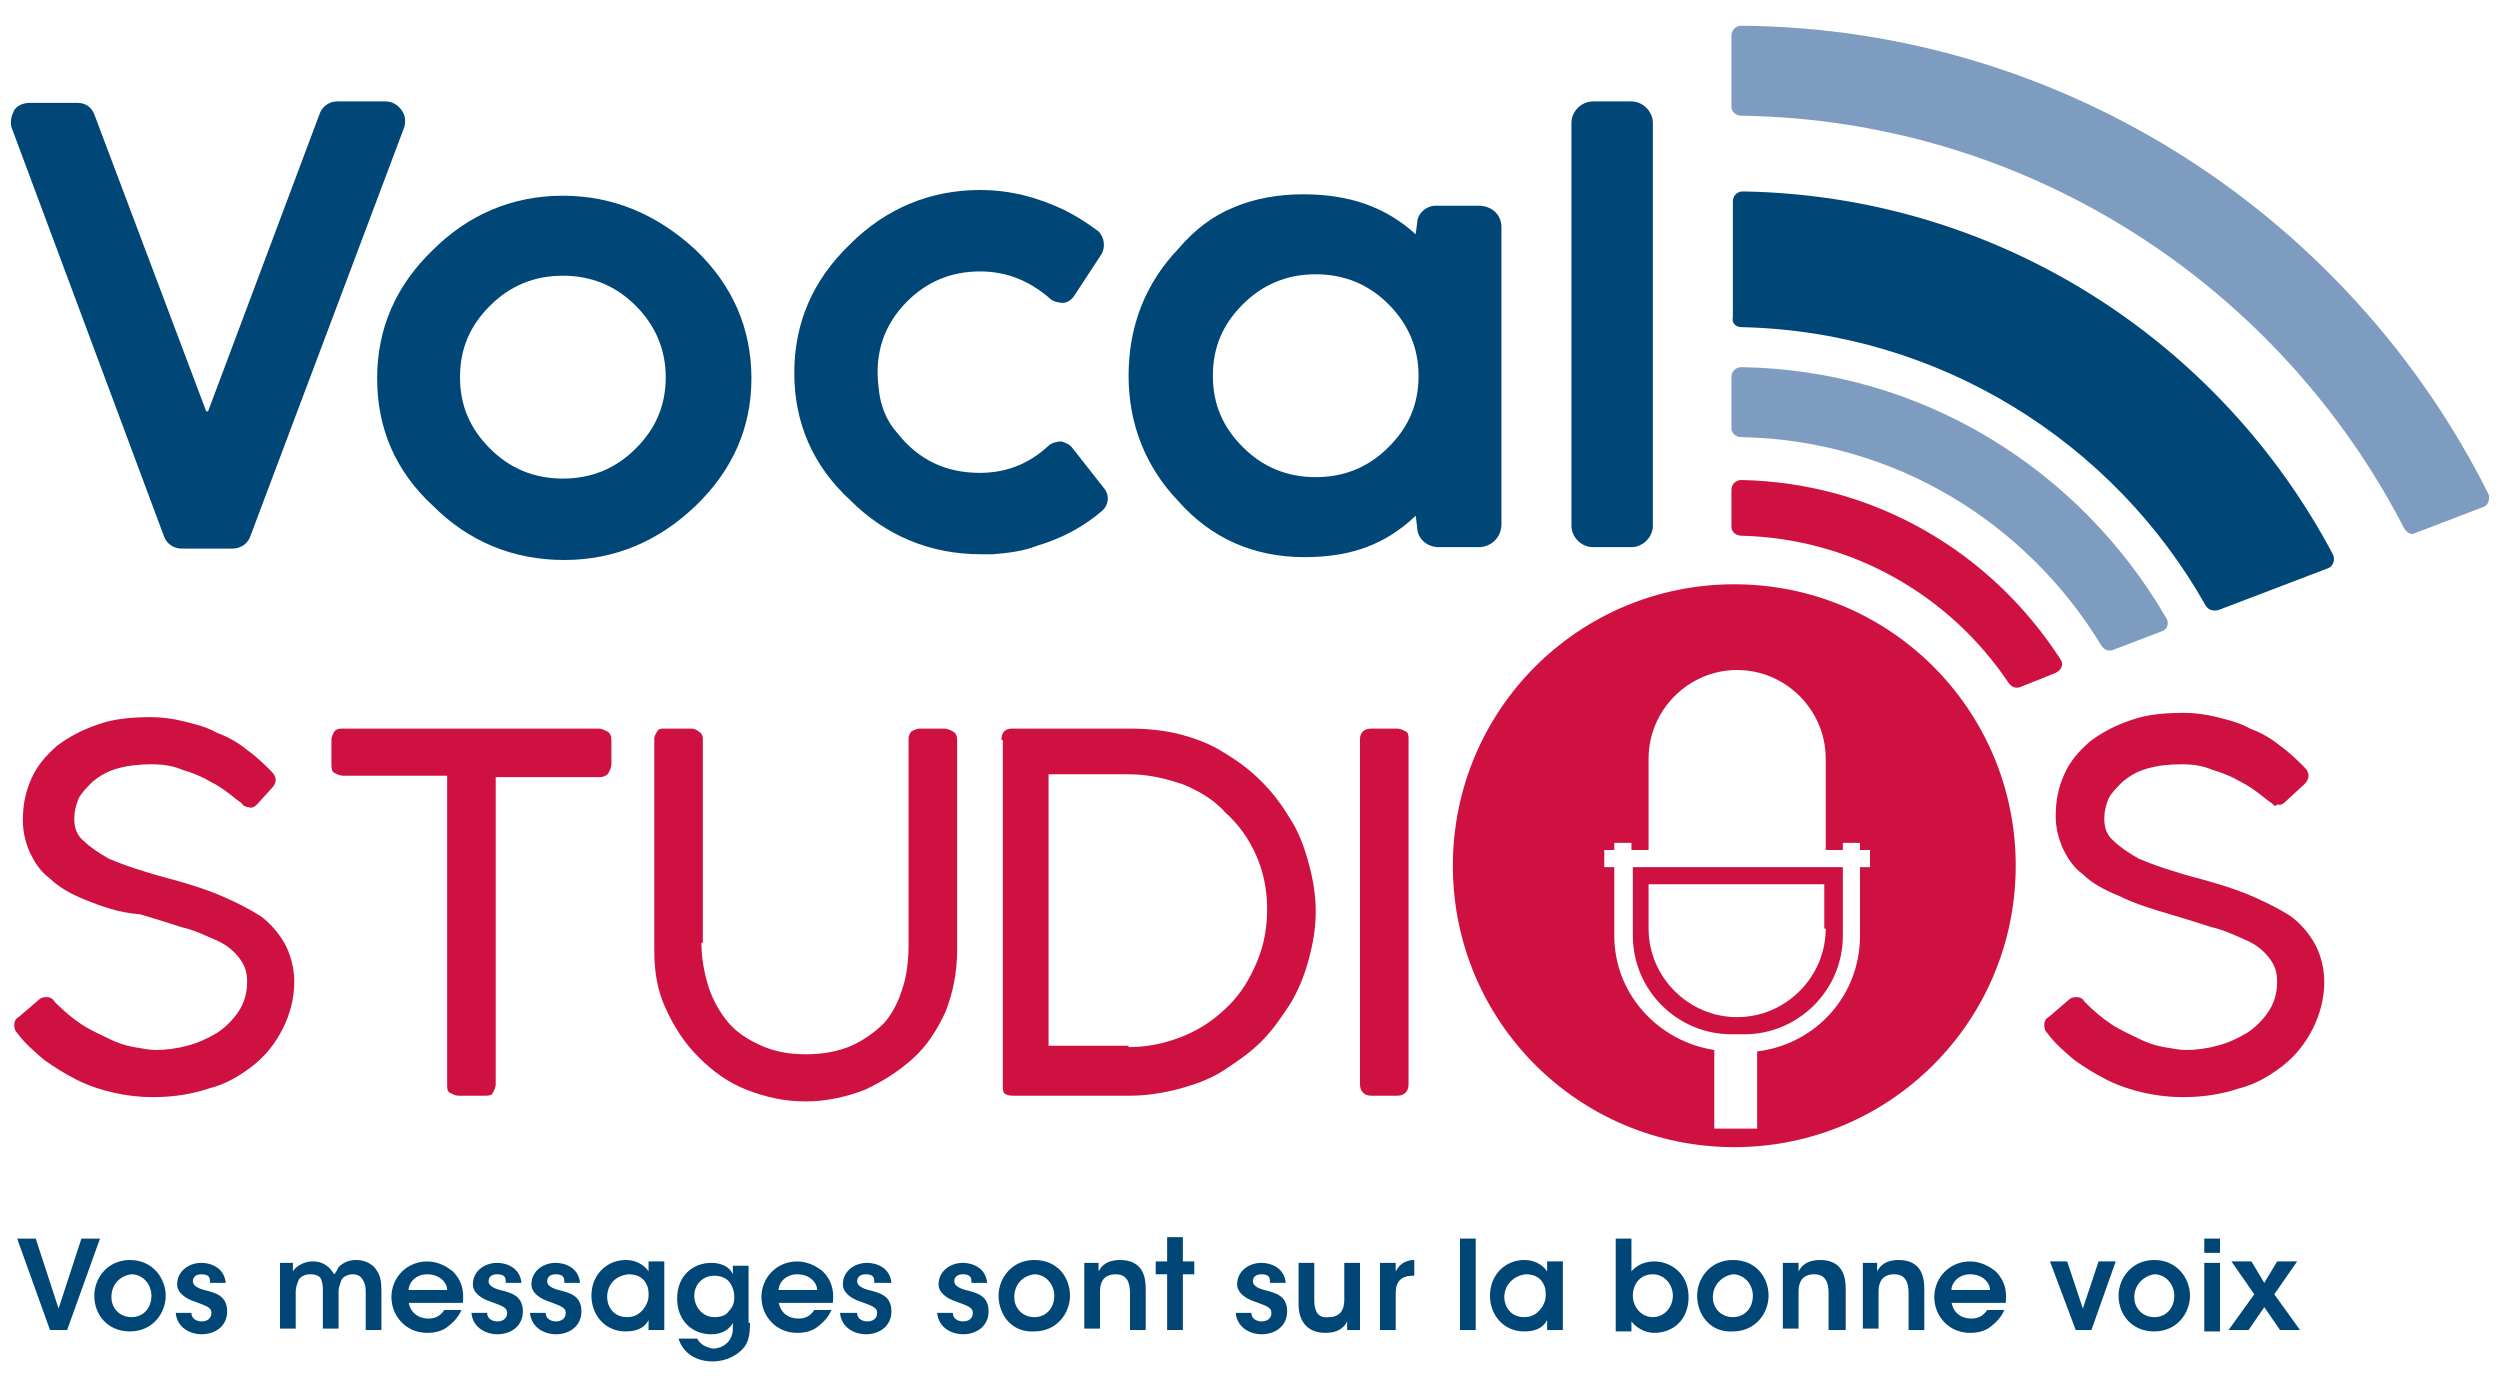
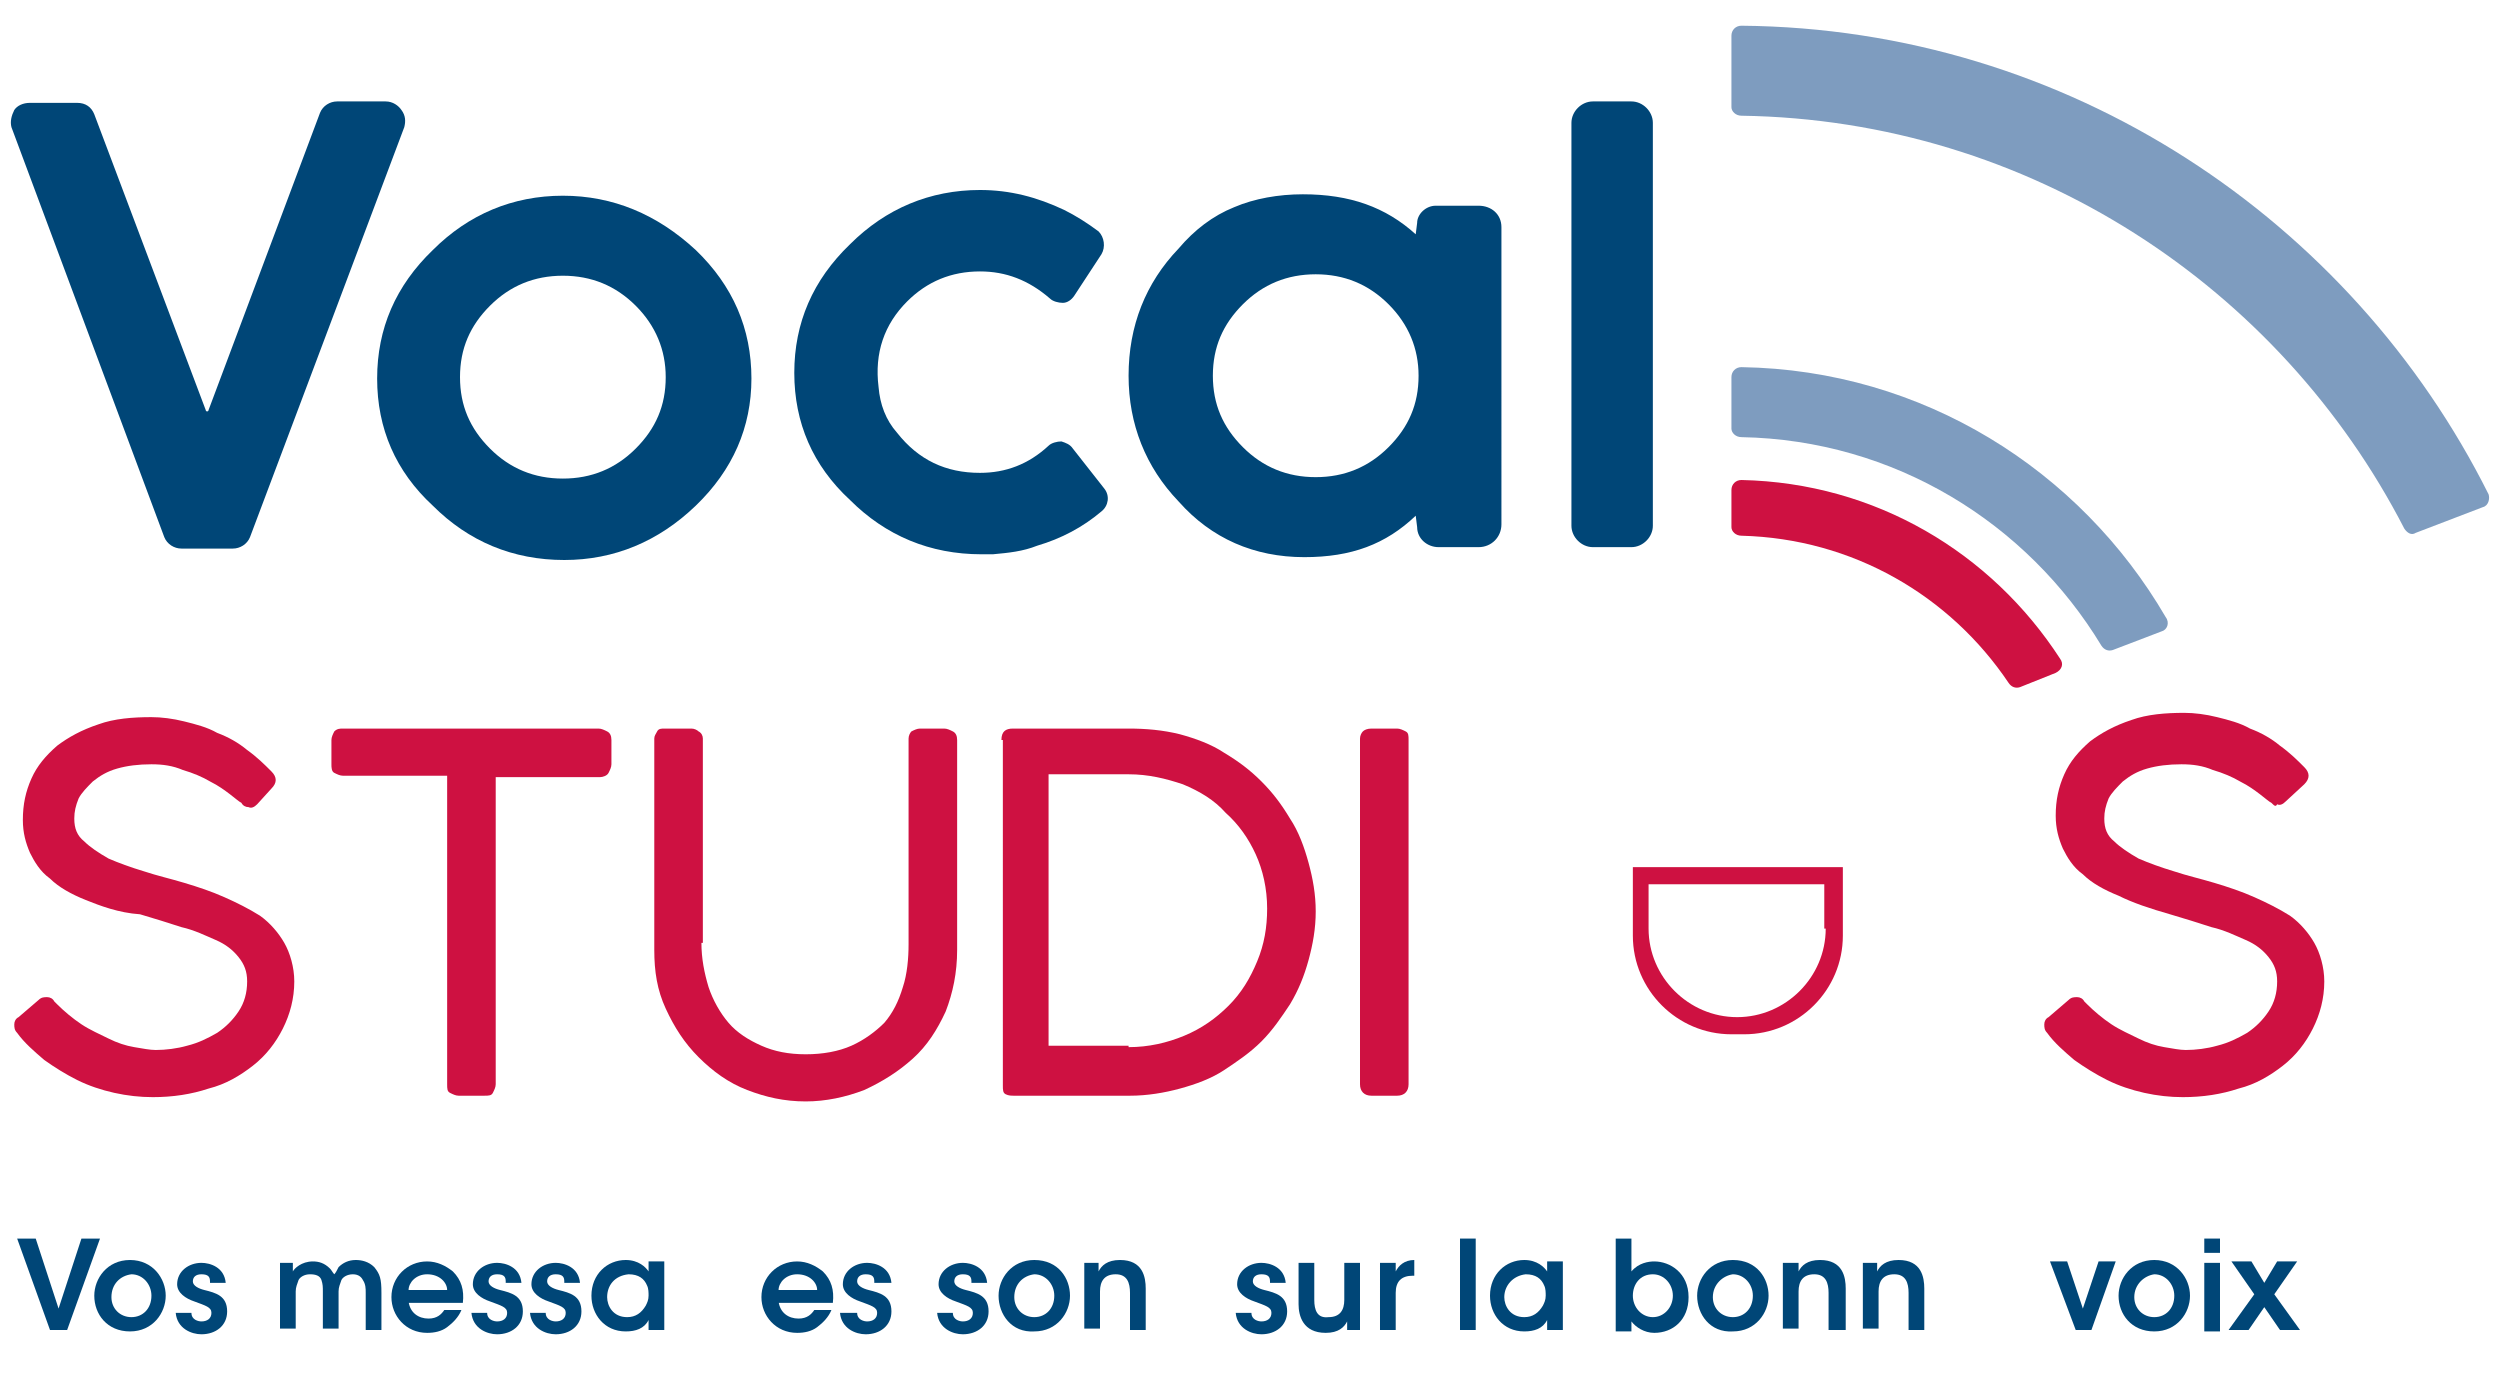
<svg xmlns="http://www.w3.org/2000/svg" version="1.1" id="Layer_1" x="0px" y="0px" viewBox="0 0 175 97" style="enable-background:new 0 0 175 97;" xml:space="preserve">
  <style type="text/css">
	.st0{fill:#CE1141;}
	.st1{fill:#004677;}
	.st2{fill:#7E9CBF;}
</style>
  <g>
    <g>
      <path class="st0" d="M41.9,51c0.2,0,0.4,0.1,0.6,0.2c0.2,0.1,0.3,0.3,0.3,0.6v1.7c0,0.2-0.1,0.4-0.2,0.6c-0.1,0.2-0.4,0.3-0.6,0.3    h-7.3v21.5c0,0.2-0.1,0.4-0.2,0.6c-0.1,0.2-0.3,0.2-0.6,0.2h-1.8c-0.2,0-0.4-0.1-0.6-0.2c-0.2-0.1-0.2-0.3-0.2-0.6V54.3H24    c-0.2,0-0.4-0.1-0.6-0.2s-0.2-0.4-0.2-0.6v-1.7c0-0.2,0.1-0.4,0.2-0.6C23.6,51,23.8,51,24,51H41.9z" />
      <path class="st0" d="M49.1,66c0,1.1,0.2,2.1,0.5,3.1c0.3,0.9,0.8,1.8,1.4,2.5c0.6,0.7,1.4,1.2,2.3,1.6c0.9,0.4,1.9,0.6,3.1,0.6    c1.2,0,2.3-0.2,3.2-0.6c0.9-0.4,1.7-1,2.3-1.6c0.6-0.7,1-1.5,1.3-2.5c0.3-0.9,0.4-2,0.4-3V51.7c0-0.2,0.1-0.4,0.2-0.5    c0.2-0.1,0.4-0.2,0.6-0.2h1.7c0.2,0,0.4,0.1,0.6,0.2c0.2,0.1,0.3,0.3,0.3,0.6v14.7c0,1.6-0.3,3-0.8,4.3c-0.6,1.3-1.3,2.4-2.3,3.3    c-1,0.9-2.1,1.6-3.4,2.2c-1.3,0.5-2.7,0.8-4.1,0.8c-1.5,0-2.8-0.3-4.1-0.8s-2.4-1.3-3.4-2.3c-1-1-1.7-2.1-2.3-3.4    c-0.6-1.3-0.8-2.6-0.8-4.1V51.7c0-0.2,0.1-0.3,0.2-0.5c0.1-0.2,0.3-0.2,0.5-0.2h1.9c0.2,0,0.4,0.1,0.5,0.2    c0.2,0.1,0.3,0.3,0.3,0.5V66z" />
      <path class="st0" d="M70.1,51.8c0-0.6,0.3-0.8,0.8-0.8h8.1c1.2,0,2.4,0.1,3.6,0.4c1.1,0.3,2.2,0.7,3.1,1.3c1,0.6,1.8,1.2,2.6,2    c0.8,0.8,1.4,1.6,2,2.6c0.6,0.9,1,2,1.3,3.1c0.3,1.1,0.5,2.2,0.5,3.4c0,1.2-0.2,2.3-0.5,3.4c-0.3,1.1-0.7,2.1-1.3,3.1    c-0.6,0.9-1.2,1.8-2,2.6c-0.8,0.8-1.7,1.4-2.6,2s-2,1-3.1,1.3c-1.1,0.3-2.3,0.5-3.5,0.5h-8.1c-0.2,0-0.4,0-0.6-0.1    c-0.2-0.1-0.2-0.3-0.2-0.6V51.8z M79,73.3c1.4,0,2.7-0.3,3.9-0.8c1.2-0.5,2.2-1.2,3.1-2.1c0.9-0.9,1.5-1.9,2-3.1    c0.5-1.2,0.7-2.4,0.7-3.7c0-1.4-0.3-2.7-0.8-3.8c-0.5-1.1-1.2-2.1-2.1-2.9C85,56,84,55.4,82.8,54.9c-1.2-0.4-2.4-0.7-3.8-0.7h-5.6    v19H79z" />
      <path class="st0" d="M95.2,51.7c0-0.2,0.1-0.4,0.2-0.5c0.1-0.1,0.3-0.2,0.6-0.2h1.8c0.2,0,0.4,0.1,0.6,0.2    c0.2,0.1,0.2,0.3,0.2,0.6v24.1c0,0.5-0.3,0.8-0.8,0.8H96c-0.5,0-0.8-0.3-0.8-0.8V51.7z" />
      <g>
        <path class="st1" d="M1.2,86.7h1.3l1.6,4.9l1.6-4.9h1.3l-2.3,6.4H3.5L1.2,86.7z" />
        <path class="st1" d="M6.6,90.7c0-1.2,0.9-2.5,2.5-2.5s2.5,1.3,2.5,2.5c0,1.2-0.9,2.5-2.5,2.5S6.6,92,6.6,90.7L6.6,90.7z      M7.8,90.8c0,0.8,0.6,1.4,1.4,1.4c0.8,0,1.4-0.6,1.4-1.5c0-0.8-0.6-1.5-1.4-1.5C8.4,89.3,7.8,89.9,7.8,90.8L7.8,90.8z" />
        <path class="st1" d="M14.7,89.7c0-0.3-0.1-0.5-0.6-0.5c-0.4,0-0.6,0.2-0.6,0.5c0,0.3,0.4,0.5,0.8,0.6c0.8,0.2,1.6,0.4,1.6,1.5     c0,1-0.8,1.6-1.8,1.6c-0.7,0-1.7-0.4-1.8-1.5h1.1c0,0.5,0.5,0.6,0.7,0.6c0.4,0,0.7-0.2,0.7-0.6c0-0.4-0.4-0.5-1.2-0.8     c-0.6-0.2-1.2-0.6-1.2-1.2c0-0.9,0.8-1.5,1.7-1.5c0.6,0,1.6,0.3,1.7,1.4H14.7z" />
        <path class="st1" d="M19.4,88.4h1.1V89c0.1-0.2,0.6-0.7,1.4-0.7c0.4,0,0.8,0.1,1.2,0.5c0.1,0.1,0.2,0.3,0.3,0.4     c0.1-0.1,0.2-0.3,0.3-0.5c0.3-0.3,0.7-0.5,1.2-0.5c0.4,0,0.9,0.1,1.3,0.5c0.4,0.5,0.5,0.8,0.5,1.8v2.6h-1.1v-2.6     c0-0.3,0-0.6-0.2-0.9c-0.1-0.2-0.3-0.4-0.7-0.4c-0.4,0-0.7,0.2-0.8,0.4c-0.1,0.3-0.2,0.5-0.2,0.8v2.6h-1.1v-2.6     c0-0.3,0-0.5-0.1-0.8c-0.1-0.3-0.4-0.4-0.8-0.4c-0.4,0-0.7,0.2-0.8,0.4c-0.1,0.3-0.2,0.5-0.2,0.8v2.6h-1.1V88.4z" />
        <path class="st1" d="M28.6,91.1c0.1,0.8,0.7,1.2,1.4,1.2c0.6,0,0.9-0.3,1.1-0.6h1.2c-0.2,0.5-0.6,0.9-1,1.2     c-0.4,0.3-0.9,0.4-1.4,0.4c-1.5,0-2.5-1.2-2.5-2.5c0-1.4,1.1-2.5,2.5-2.5c0.7,0,1.3,0.3,1.8,0.7c0.6,0.6,0.8,1.3,0.7,2.2H28.6z      M31.3,90.3c0-0.5-0.5-1.1-1.4-1.1c-0.8,0-1.3,0.6-1.3,1.1H31.3z" />
        <path class="st1" d="M35.4,89.7c0-0.3-0.1-0.5-0.6-0.5c-0.4,0-0.6,0.2-0.6,0.5c0,0.3,0.4,0.5,0.8,0.6c0.8,0.2,1.6,0.4,1.6,1.5     c0,1-0.8,1.6-1.8,1.6c-0.7,0-1.7-0.4-1.8-1.5h1.1c0,0.5,0.5,0.6,0.7,0.6c0.4,0,0.7-0.2,0.7-0.6c0-0.4-0.4-0.5-1.2-0.8     c-0.6-0.2-1.2-0.6-1.2-1.2c0-0.9,0.8-1.5,1.7-1.5c0.6,0,1.6,0.3,1.7,1.4H35.4z" />
        <path class="st1" d="M39.5,89.7c0-0.3-0.1-0.5-0.6-0.5c-0.4,0-0.6,0.2-0.6,0.5c0,0.3,0.4,0.5,0.8,0.6c0.8,0.2,1.6,0.4,1.6,1.5     c0,1-0.8,1.6-1.8,1.6c-0.7,0-1.7-0.4-1.8-1.5h1.1c0,0.5,0.5,0.6,0.7,0.6c0.4,0,0.7-0.2,0.7-0.6c0-0.4-0.4-0.5-1.2-0.8     c-0.6-0.2-1.2-0.6-1.2-1.2c0-0.9,0.8-1.5,1.7-1.5c0.6,0,1.6,0.3,1.7,1.4H39.5z" />
        <path class="st1" d="M46.5,93.1h-1.1v-0.7c-0.3,0.6-0.9,0.8-1.6,0.8c-1.5,0-2.4-1.2-2.4-2.5c0-1.5,1.1-2.5,2.4-2.5     c0.9,0,1.4,0.5,1.6,0.8v-0.7h1.1V93.1z M42.5,90.8c0,0.6,0.4,1.4,1.4,1.4c0.6,0,1-0.3,1.3-0.8c0.1-0.2,0.2-0.4,0.2-0.7     c0-0.2,0-0.5-0.1-0.7c-0.2-0.5-0.6-0.8-1.3-0.8C43,89.3,42.5,90,42.5,90.8L42.5,90.8z" />
-         <path class="st1" d="M52.5,92.6c0,0.8-0.1,1.3-0.4,1.7c-0.4,0.5-1.2,1-2.2,1c-1.5,0-2.2-0.9-2.4-1.6h1.3c0.1,0.2,0.3,0.4,0.5,0.5     c0.2,0.1,0.5,0.2,0.6,0.2c0.7,0,1.4-0.5,1.4-1.4v-0.4c-0.2,0.4-0.7,0.8-1.5,0.8c-1.4,0-2.4-1-2.4-2.5c0-1.6,1.1-2.5,2.4-2.5     c0.7,0,1.3,0.3,1.5,0.8v-0.6h1.1V92.6z M48.6,90.7c0,0.8,0.6,1.5,1.4,1.5c0.4,0,0.8-0.1,1-0.4c0.3-0.3,0.4-0.6,0.4-1     c0-0.4-0.1-0.7-0.3-1c-0.2-0.3-0.6-0.5-1.1-0.5C49.2,89.3,48.6,89.9,48.6,90.7L48.6,90.7z" />
        <path class="st1" d="M54.5,91.1c0.1,0.8,0.7,1.2,1.4,1.2c0.6,0,0.9-0.3,1.1-0.6h1.2c-0.2,0.5-0.6,0.9-1,1.2     c-0.4,0.3-0.9,0.4-1.4,0.4c-1.5,0-2.5-1.2-2.5-2.5c0-1.4,1.1-2.5,2.5-2.5c0.7,0,1.3,0.3,1.8,0.7c0.6,0.6,0.8,1.3,0.7,2.2H54.5z      M57.2,90.3c0-0.5-0.5-1.1-1.4-1.1c-0.8,0-1.3,0.6-1.3,1.1H57.2z" />
        <path class="st1" d="M61.2,89.7c0-0.3-0.1-0.5-0.6-0.5c-0.4,0-0.6,0.2-0.6,0.5c0,0.3,0.4,0.5,0.8,0.6c0.8,0.2,1.6,0.4,1.6,1.5     c0,1-0.8,1.6-1.8,1.6c-0.7,0-1.7-0.4-1.8-1.5H60c0,0.5,0.5,0.6,0.7,0.6c0.4,0,0.7-0.2,0.7-0.6c0-0.4-0.4-0.5-1.2-0.8     c-0.6-0.2-1.2-0.6-1.2-1.2c0-0.9,0.8-1.5,1.7-1.5c0.6,0,1.6,0.3,1.7,1.4H61.2z" />
        <path class="st1" d="M68,89.7c0-0.3-0.1-0.5-0.6-0.5c-0.4,0-0.6,0.2-0.6,0.5c0,0.3,0.4,0.5,0.8,0.6c0.8,0.2,1.6,0.4,1.6,1.5     c0,1-0.8,1.6-1.8,1.6c-0.7,0-1.7-0.4-1.8-1.5h1.1c0,0.5,0.5,0.6,0.7,0.6c0.4,0,0.7-0.2,0.7-0.6c0-0.4-0.4-0.5-1.2-0.8     c-0.6-0.2-1.2-0.6-1.2-1.2c0-0.9,0.8-1.5,1.7-1.5c0.6,0,1.6,0.3,1.7,1.4H68z" />
        <path class="st1" d="M69.9,90.7c0-1.2,0.9-2.5,2.5-2.5c1.7,0,2.5,1.3,2.5,2.5c0,1.2-0.9,2.5-2.5,2.5C70.8,93.3,69.9,92,69.9,90.7     L69.9,90.7z M71,90.8c0,0.8,0.6,1.4,1.4,1.4c0.8,0,1.4-0.6,1.4-1.5c0-0.8-0.6-1.5-1.4-1.5C71.6,89.3,71,89.9,71,90.8L71,90.8z" />
        <path class="st1" d="M75.8,88.4h1.1c0,0.2,0,0.4,0,0.6c0.2-0.4,0.6-0.8,1.5-0.8c1.6,0,1.8,1.2,1.8,2v2.9h-1.1v-2.6     c0-0.7-0.2-1.3-1-1.3c-0.8,0-1.1,0.5-1.1,1.2v2.6h-1.1V88.4z" />
-         <path class="st1" d="M81.7,89.2h-0.8v-0.9h0.8v-1.7h1.1v1.7h0.8v0.9h-0.8v3.9h-1.1V89.2z" />
        <path class="st1" d="M88.9,89.7c0-0.3-0.1-0.5-0.6-0.5c-0.4,0-0.6,0.2-0.6,0.5c0,0.3,0.4,0.5,0.8,0.6c0.8,0.2,1.6,0.4,1.6,1.5     c0,1-0.8,1.6-1.8,1.6c-0.7,0-1.7-0.4-1.8-1.5h1.1c0,0.5,0.5,0.6,0.7,0.6c0.4,0,0.7-0.2,0.7-0.6c0-0.4-0.4-0.5-1.2-0.8     c-0.6-0.2-1.2-0.6-1.2-1.2c0-0.9,0.8-1.5,1.7-1.5c0.6,0,1.6,0.3,1.7,1.4H88.9z" />
        <path class="st1" d="M95.4,93.1h-1.1v-0.6c-0.2,0.4-0.6,0.8-1.5,0.8c-1.6,0-1.9-1.2-1.9-2v-2.9h1.1V91c0,0.7,0.2,1.3,1,1.2     c0.8,0,1.1-0.5,1.1-1.2v-2.6h1.1V93.1z" />
        <path class="st1" d="M96.6,88.4h1.1V89c0.2-0.4,0.6-0.8,1.3-0.8v1.1h-0.1c-0.8,0-1.2,0.4-1.2,1.2v2.6h-1.1V88.4z" />
        <path class="st1" d="M102.2,86.7h1.1v6.4h-1.1V86.7z" />
        <path class="st1" d="M109.4,93.1h-1.1v-0.7c-0.3,0.6-0.9,0.8-1.6,0.8c-1.5,0-2.4-1.2-2.4-2.5c0-1.5,1.1-2.5,2.4-2.5     c0.9,0,1.4,0.5,1.6,0.8v-0.7h1.1V93.1z M105.3,90.8c0,0.6,0.4,1.4,1.4,1.4c0.6,0,1-0.3,1.3-0.8c0.1-0.2,0.2-0.4,0.2-0.7     c0-0.2,0-0.5-0.1-0.7c-0.2-0.5-0.6-0.8-1.3-0.8C105.9,89.3,105.3,90,105.3,90.8L105.3,90.8z" />
        <path class="st1" d="M113.1,86.7h1.1v1.7V89c0.5-0.6,1.2-0.7,1.6-0.7c1.1,0,2.4,0.8,2.4,2.5c0,1.6-1.1,2.5-2.4,2.5     c-0.7,0-1.3-0.4-1.6-0.8v0.7h-1.1V86.7z M117.1,90.7c0-0.8-0.6-1.5-1.4-1.5c-0.9,0-1.4,0.7-1.4,1.5c0,0.8,0.6,1.5,1.4,1.5     C116.5,92.2,117.1,91.5,117.1,90.7L117.1,90.7z" />
        <path class="st1" d="M118.8,90.7c0-1.2,0.9-2.5,2.5-2.5c1.7,0,2.5,1.3,2.5,2.5c0,1.2-0.9,2.5-2.5,2.5     C119.7,93.3,118.8,92,118.8,90.7L118.8,90.7z M119.9,90.8c0,0.8,0.6,1.4,1.4,1.4c0.8,0,1.4-0.6,1.4-1.5c0-0.8-0.6-1.5-1.4-1.5     C120.6,89.3,119.9,89.9,119.9,90.8L119.9,90.8z" />
        <path class="st1" d="M124.8,88.4h1.1c0,0.2,0,0.4,0,0.6c0.2-0.4,0.6-0.8,1.5-0.8c1.6,0,1.8,1.2,1.8,2v2.9H128v-2.6     c0-0.7-0.2-1.3-1-1.3c-0.8,0-1.1,0.5-1.1,1.2v2.6h-1.1V88.4z" />
        <path class="st1" d="M130.3,88.4h1.1c0,0.2,0,0.4,0,0.6c0.2-0.4,0.6-0.8,1.5-0.8c1.6,0,1.8,1.2,1.8,2v2.9h-1.1v-2.6     c0-0.7-0.2-1.3-1-1.3c-0.8,0-1.1,0.5-1.1,1.2v2.6h-1.1V88.4z" />
-         <path class="st1" d="M136.6,91.1c0.1,0.8,0.7,1.2,1.4,1.2c0.6,0,0.9-0.3,1.1-0.6h1.2c-0.2,0.5-0.6,0.9-1,1.2     c-0.4,0.3-0.9,0.4-1.4,0.4c-1.5,0-2.5-1.2-2.5-2.5c0-1.4,1.1-2.5,2.5-2.5c0.7,0,1.3,0.3,1.8,0.7c0.6,0.6,0.8,1.3,0.7,2.2H136.6z      M139.3,90.3c0-0.5-0.5-1.1-1.4-1.1c-0.8,0-1.3,0.6-1.3,1.1H139.3z" />
        <path class="st1" d="M146.4,93.1h-1.1l-1.8-4.8h1.2l1.1,3.3l1.1-3.3h1.2L146.4,93.1z" />
        <path class="st1" d="M148.3,90.7c0-1.2,0.9-2.5,2.5-2.5s2.5,1.3,2.5,2.5c0,1.2-0.9,2.5-2.5,2.5S148.3,92,148.3,90.7L148.3,90.7z      M149.4,90.8c0,0.8,0.6,1.4,1.4,1.4c0.8,0,1.4-0.6,1.4-1.5c0-0.8-0.6-1.5-1.4-1.5C150.1,89.3,149.4,89.9,149.4,90.8L149.4,90.8z" />
        <path class="st1" d="M154.3,86.7h1.1v1h-1.1V86.7z M154.3,88.4h1.1v4.8h-1.1V88.4z" />
        <path class="st1" d="M157.8,90.6l-1.6-2.3h1.4l0.9,1.5l0.9-1.5h1.4l-1.6,2.3l1.8,2.5h-1.4l-1.1-1.6l-1.1,1.6H156L157.8,90.6z" />
      </g>
      <g>
        <path class="st1" d="M28.1,7.7c-0.2-0.3-0.6-0.6-1.1-0.6h-3.4c-0.5,0-1,0.3-1.2,0.8l-7.8,20.8c0,0.1-0.1,0.1-0.1,0.1     s-0.1,0-0.1-0.1L6.6,8C6.4,7.5,6,7.2,5.4,7.2H2.1C1.6,7.2,1.2,7.4,1,7.7C0.8,8.1,0.7,8.5,0.8,8.9l10.7,28.7     c0.2,0.5,0.7,0.8,1.2,0.8h3.6c0.5,0,1-0.3,1.2-0.8L28.3,8.9C28.4,8.5,28.4,8.1,28.1,7.7z" />
        <path class="st1" d="M39.4,13.7c-3.5,0-6.6,1.3-9.1,3.8c-2.6,2.5-3.9,5.5-3.9,9c0,3.5,1.3,6.5,3.9,8.9c2.5,2.5,5.6,3.8,9.2,3.8     c3.5,0,6.6-1.3,9.2-3.8c2.6-2.5,3.9-5.5,3.9-8.9c0-3.5-1.3-6.5-3.9-9C46,15,42.9,13.7,39.4,13.7z M46.6,26.4c0,2-0.7,3.6-2.1,5     c-1.4,1.4-3.1,2.1-5.1,2.1c-2,0-3.7-0.7-5.1-2.1c-1.4-1.4-2.1-3-2.1-5c0-2,0.7-3.6,2.1-5c1.4-1.4,3.1-2.1,5.1-2.1     c2,0,3.7,0.7,5.1,2.1C45.9,22.8,46.6,24.5,46.6,26.4z" />
        <path class="st1" d="M103.5,14.4h-3c-0.7,0-1.3,0.6-1.3,1.2l-0.1,0.8c-2.1-1.9-4.6-2.8-7.9-2.8c-1.7,0-3.4,0.3-4.8,0.9     c-1.5,0.6-2.8,1.6-3.9,2.9c-2.3,2.4-3.5,5.4-3.5,8.9c0,3.4,1.2,6.4,3.5,8.8c2.3,2.6,5.3,3.9,8.8,3.9c3.3,0,5.7-0.9,7.8-2.9     l0.1,0.8c0,0.8,0.7,1.4,1.5,1.4h2.8c0.9,0,1.6-0.7,1.6-1.6V15.9C105.1,15,104.4,14.4,103.5,14.4z M99.3,26.3c0,2-0.7,3.6-2.1,5     c-1.4,1.4-3.1,2.1-5.1,2.1c-2,0-3.7-0.7-5.1-2.1c-1.4-1.4-2.1-3-2.1-5s0.7-3.6,2.1-5c1.4-1.4,3.1-2.1,5.1-2.1     c2,0,3.7,0.7,5.1,2.1C98.6,22.7,99.3,24.4,99.3,26.3z" />
        <path class="st1" d="M114.2,7.1h-2.7c-0.8,0-1.5,0.7-1.5,1.5v28.2c0,0.8,0.7,1.5,1.5,1.5h2.7c0.8,0,1.5-0.7,1.5-1.5V8.6     C115.7,7.8,115,7.1,114.2,7.1z" />
        <path class="st1" d="M75.1,31.4c-0.2-0.3-0.5-0.4-0.8-0.5c-0.3,0-0.7,0.1-0.9,0.3c-1.4,1.3-3,1.9-4.8,1.9c-2.4,0-4.3-0.9-5.8-2.8     c-0.8-0.9-1.2-2-1.3-3.2c-0.3-2.4,0.4-4.4,2-6c1.4-1.4,3.1-2.1,5.1-2.1c1.8,0,3.4,0.6,4.9,1.9c0.2,0.2,0.6,0.3,0.9,0.3     c0.3,0,0.6-0.2,0.8-0.5l1.9-2.9c0.3-0.5,0.2-1.2-0.2-1.6c-0.8-0.6-1.6-1.1-2.4-1.5c-1.9-0.9-3.8-1.4-5.9-1.4     c-3.5,0-6.6,1.3-9.1,3.8c-2.6,2.5-3.9,5.5-3.9,9c0,3.5,1.3,6.5,3.9,8.9c2.5,2.5,5.6,3.8,9.2,3.8c0.3,0,0.6,0,0.8,0     c1.1-0.1,2.1-0.2,3.1-0.6c1.7-0.5,3.2-1.3,4.5-2.4c0.5-0.4,0.6-1.1,0.2-1.6L75.1,31.4z" />
      </g>
      <g>
        <path class="st2" d="M121.9,8.1c20.2,0.3,37.7,12,46.4,28.9c0.2,0.3,0.5,0.5,0.8,0.3l4.7-1.8c0.4-0.1,0.5-0.6,0.4-0.9     C164.6,15.4,144.8,2,121.9,1.8c-0.4,0-0.7,0.3-0.7,0.7v5C121.2,7.8,121.5,8.1,121.9,8.1z" />
-         <path class="st1" d="M121.9,22.9c13.9,0.3,26.1,8.1,32.5,19.5c0.2,0.3,0.5,0.4,0.9,0.3l7.6-2.9c0.4-0.1,0.6-0.6,0.4-1     c-7.9-14.9-23.4-25.1-41.3-25.4c-0.4,0-0.7,0.3-0.7,0.7v8.1C121.2,22.6,121.5,22.9,121.9,22.9z" />
        <path class="st2" d="M121.9,30.6c10.7,0.2,20,6,25.2,14.6c0.2,0.3,0.5,0.4,0.8,0.3l3.4-1.3c0.4-0.1,0.6-0.6,0.3-1     c-6-10.3-17-17.3-29.7-17.5c-0.4,0-0.7,0.3-0.7,0.7V30C121.2,30.3,121.5,30.6,121.9,30.6z" />
        <path class="st0" d="M121.9,37.5c7.8,0.2,14.6,4.2,18.7,10.3c0.2,0.3,0.5,0.4,0.8,0.3l2.5-1c0.4-0.2,0.6-0.6,0.3-1     c-4.8-7.4-12.9-12.3-22.3-12.5c-0.4,0-0.7,0.3-0.7,0.7v2.6C121.2,37.2,121.5,37.5,121.9,37.5z" />
        <g>
          <g>
            <path class="st0" d="M127.8,60.7h-12.3v0h-1.2v4.8c0,3.8,3.1,6.9,6.9,6.9h0.9c3.8,0,6.9-3.1,6.9-6.9v-4.8L127.8,60.7       L127.8,60.7z M127.8,65c0,3.4-2.8,6.2-6.2,6.2h0c-3.4,0-6.2-2.8-6.2-6.2v-3.1h12.3V65z" />
-             <path class="st0" d="M121.4,40.9c-10.9,0-19.7,8.8-19.7,19.7s8.8,19.7,19.7,19.7s19.7-8.8,19.7-19.7S132.3,40.9,121.4,40.9z        M130.9,60.7h-0.7v4.8c0,4.2-3.1,7.6-7.2,8.1V79h-3v-5.5c-3.9-0.6-7-3.9-7-8v-4.8h-0.7v-1.2h0.7V59h1.2v0.5h1.2v-6.4       c0-3.4,2.8-6.2,6.2-6.2h0c3.4,0,6.2,2.8,6.2,6.2v6.4h1.2V59h1.2v0.5h0.7V60.7z" />
          </g>
        </g>
      </g>
      <g>
        <path class="st0" d="M16.9,56.2c-0.2-0.1-0.4-0.3-0.8-0.6c-0.4-0.3-0.8-0.6-1.4-0.9c-0.5-0.3-1.2-0.6-1.9-0.8     c-0.7-0.3-1.4-0.4-2.2-0.4c-0.9,0-1.7,0.1-2.4,0.3c-0.7,0.2-1.2,0.5-1.7,0.9c-0.4,0.4-0.8,0.8-1,1.2c-0.2,0.5-0.3,0.9-0.3,1.4     c0,0.7,0.2,1.2,0.7,1.6c0.4,0.4,1,0.8,1.7,1.2c0.7,0.3,1.5,0.6,2.5,0.9c0.9,0.3,1.8,0.5,2.8,0.8c1,0.3,1.9,0.6,2.8,1     c0.9,0.4,1.7,0.8,2.5,1.3c0.7,0.5,1.3,1.2,1.7,1.9c0.4,0.7,0.7,1.7,0.7,2.7c0,1.2-0.3,2.3-0.8,3.3c-0.5,1-1.2,1.9-2.1,2.6     c-0.9,0.7-1.9,1.3-3.1,1.6c-1.2,0.4-2.5,0.6-3.9,0.6c-0.9,0-1.8-0.1-2.7-0.3c-0.9-0.2-1.8-0.5-2.6-0.9c-0.8-0.4-1.6-0.9-2.3-1.4     c-0.7-0.6-1.4-1.2-1.9-1.9c-0.2-0.2-0.2-0.4-0.2-0.6c0-0.2,0.1-0.4,0.3-0.5l1.4-1.2c0.2-0.2,0.4-0.2,0.6-0.2     c0.2,0,0.4,0.1,0.5,0.3l0.2,0.2c0.5,0.5,1.1,1,1.7,1.4s1.3,0.7,1.9,1c0.6,0.3,1.2,0.5,1.8,0.6c0.6,0.1,1.1,0.2,1.5,0.2     c0.7,0,1.5-0.1,2.2-0.3c0.8-0.2,1.4-0.5,2.1-0.9c0.6-0.4,1.1-0.9,1.5-1.5c0.4-0.6,0.6-1.3,0.6-2.1c0-0.7-0.2-1.2-0.6-1.7     c-0.4-0.5-0.9-0.9-1.6-1.2c-0.7-0.3-1.5-0.7-2.4-0.9c-0.9-0.3-1.9-0.6-2.9-0.9C8.3,63.9,7,63.4,6,63c-1-0.4-1.9-0.9-2.5-1.5     c-0.7-0.5-1.1-1.2-1.4-1.8c-0.3-0.7-0.5-1.4-0.5-2.3c0-1.1,0.2-2,0.6-2.9c0.4-0.9,1-1.6,1.8-2.3c0.8-0.6,1.7-1.1,2.9-1.5     c1.1-0.4,2.4-0.5,3.7-0.5c0.7,0,1.5,0.1,2.3,0.3c0.8,0.2,1.6,0.4,2.3,0.8c0.8,0.3,1.5,0.7,2.1,1.2c0.7,0.5,1.2,1,1.7,1.5     c0.2,0.2,0.3,0.4,0.3,0.6c0,0.2-0.1,0.4-0.3,0.6L18,56.3c-0.2,0.2-0.4,0.3-0.6,0.2C17.2,56.5,17,56.4,16.9,56.2z" />
      </g>
      <g>
        <path class="st0" d="M159,56.2c-0.2-0.1-0.4-0.3-0.8-0.6c-0.4-0.3-0.8-0.6-1.4-0.9c-0.5-0.3-1.2-0.6-1.9-0.8     c-0.7-0.3-1.4-0.4-2.2-0.4c-0.9,0-1.7,0.1-2.4,0.3c-0.7,0.2-1.2,0.5-1.7,0.9c-0.4,0.4-0.8,0.8-1,1.2c-0.2,0.5-0.3,0.9-0.3,1.4     c0,0.7,0.2,1.2,0.7,1.6c0.4,0.4,1,0.8,1.7,1.2c0.7,0.3,1.5,0.6,2.5,0.9c0.9,0.3,1.8,0.5,2.8,0.8c1,0.3,1.9,0.6,2.8,1     c0.9,0.4,1.7,0.8,2.5,1.3c0.7,0.5,1.3,1.2,1.7,1.9c0.4,0.7,0.7,1.7,0.7,2.7c0,1.2-0.3,2.3-0.8,3.3c-0.5,1-1.2,1.9-2.1,2.6     c-0.9,0.7-1.9,1.3-3.1,1.6c-1.2,0.4-2.5,0.6-3.9,0.6c-0.9,0-1.8-0.1-2.7-0.3c-0.9-0.2-1.8-0.5-2.6-0.9c-0.8-0.4-1.6-0.9-2.3-1.4     c-0.7-0.6-1.4-1.2-1.9-1.9c-0.2-0.2-0.2-0.4-0.2-0.6c0-0.2,0.1-0.4,0.3-0.5l1.4-1.2c0.2-0.2,0.4-0.2,0.6-0.2     c0.2,0,0.4,0.1,0.5,0.3l0.2,0.2c0.5,0.5,1.1,1,1.7,1.4c0.6,0.4,1.3,0.7,1.9,1c0.6,0.3,1.2,0.5,1.8,0.6c0.6,0.1,1.1,0.2,1.5,0.2     c0.7,0,1.5-0.1,2.2-0.3c0.8-0.2,1.4-0.5,2.1-0.9c0.6-0.4,1.1-0.9,1.5-1.5c0.4-0.6,0.6-1.3,0.6-2.1c0-0.7-0.2-1.2-0.6-1.7     c-0.4-0.5-0.9-0.9-1.6-1.2c-0.7-0.3-1.5-0.7-2.4-0.9c-0.9-0.3-1.9-0.6-2.9-0.9c-1.4-0.4-2.6-0.8-3.6-1.3c-1-0.4-1.9-0.9-2.5-1.5     c-0.7-0.5-1.1-1.2-1.4-1.8c-0.3-0.7-0.5-1.4-0.5-2.3c0-1.1,0.2-2,0.6-2.9c0.4-0.9,1-1.6,1.8-2.3c0.8-0.6,1.7-1.1,2.9-1.5     c1.1-0.4,2.4-0.5,3.7-0.5c0.7,0,1.5,0.1,2.3,0.3c0.8,0.2,1.6,0.4,2.3,0.8c0.8,0.3,1.5,0.7,2.1,1.2c0.7,0.5,1.2,1,1.7,1.5     c0.2,0.2,0.3,0.4,0.3,0.6c0,0.2-0.1,0.4-0.3,0.6l-1.3,1.2c-0.2,0.2-0.4,0.3-0.6,0.2C159.3,56.5,159.2,56.4,159,56.2z" />
      </g>
    </g>
  </g>
</svg>